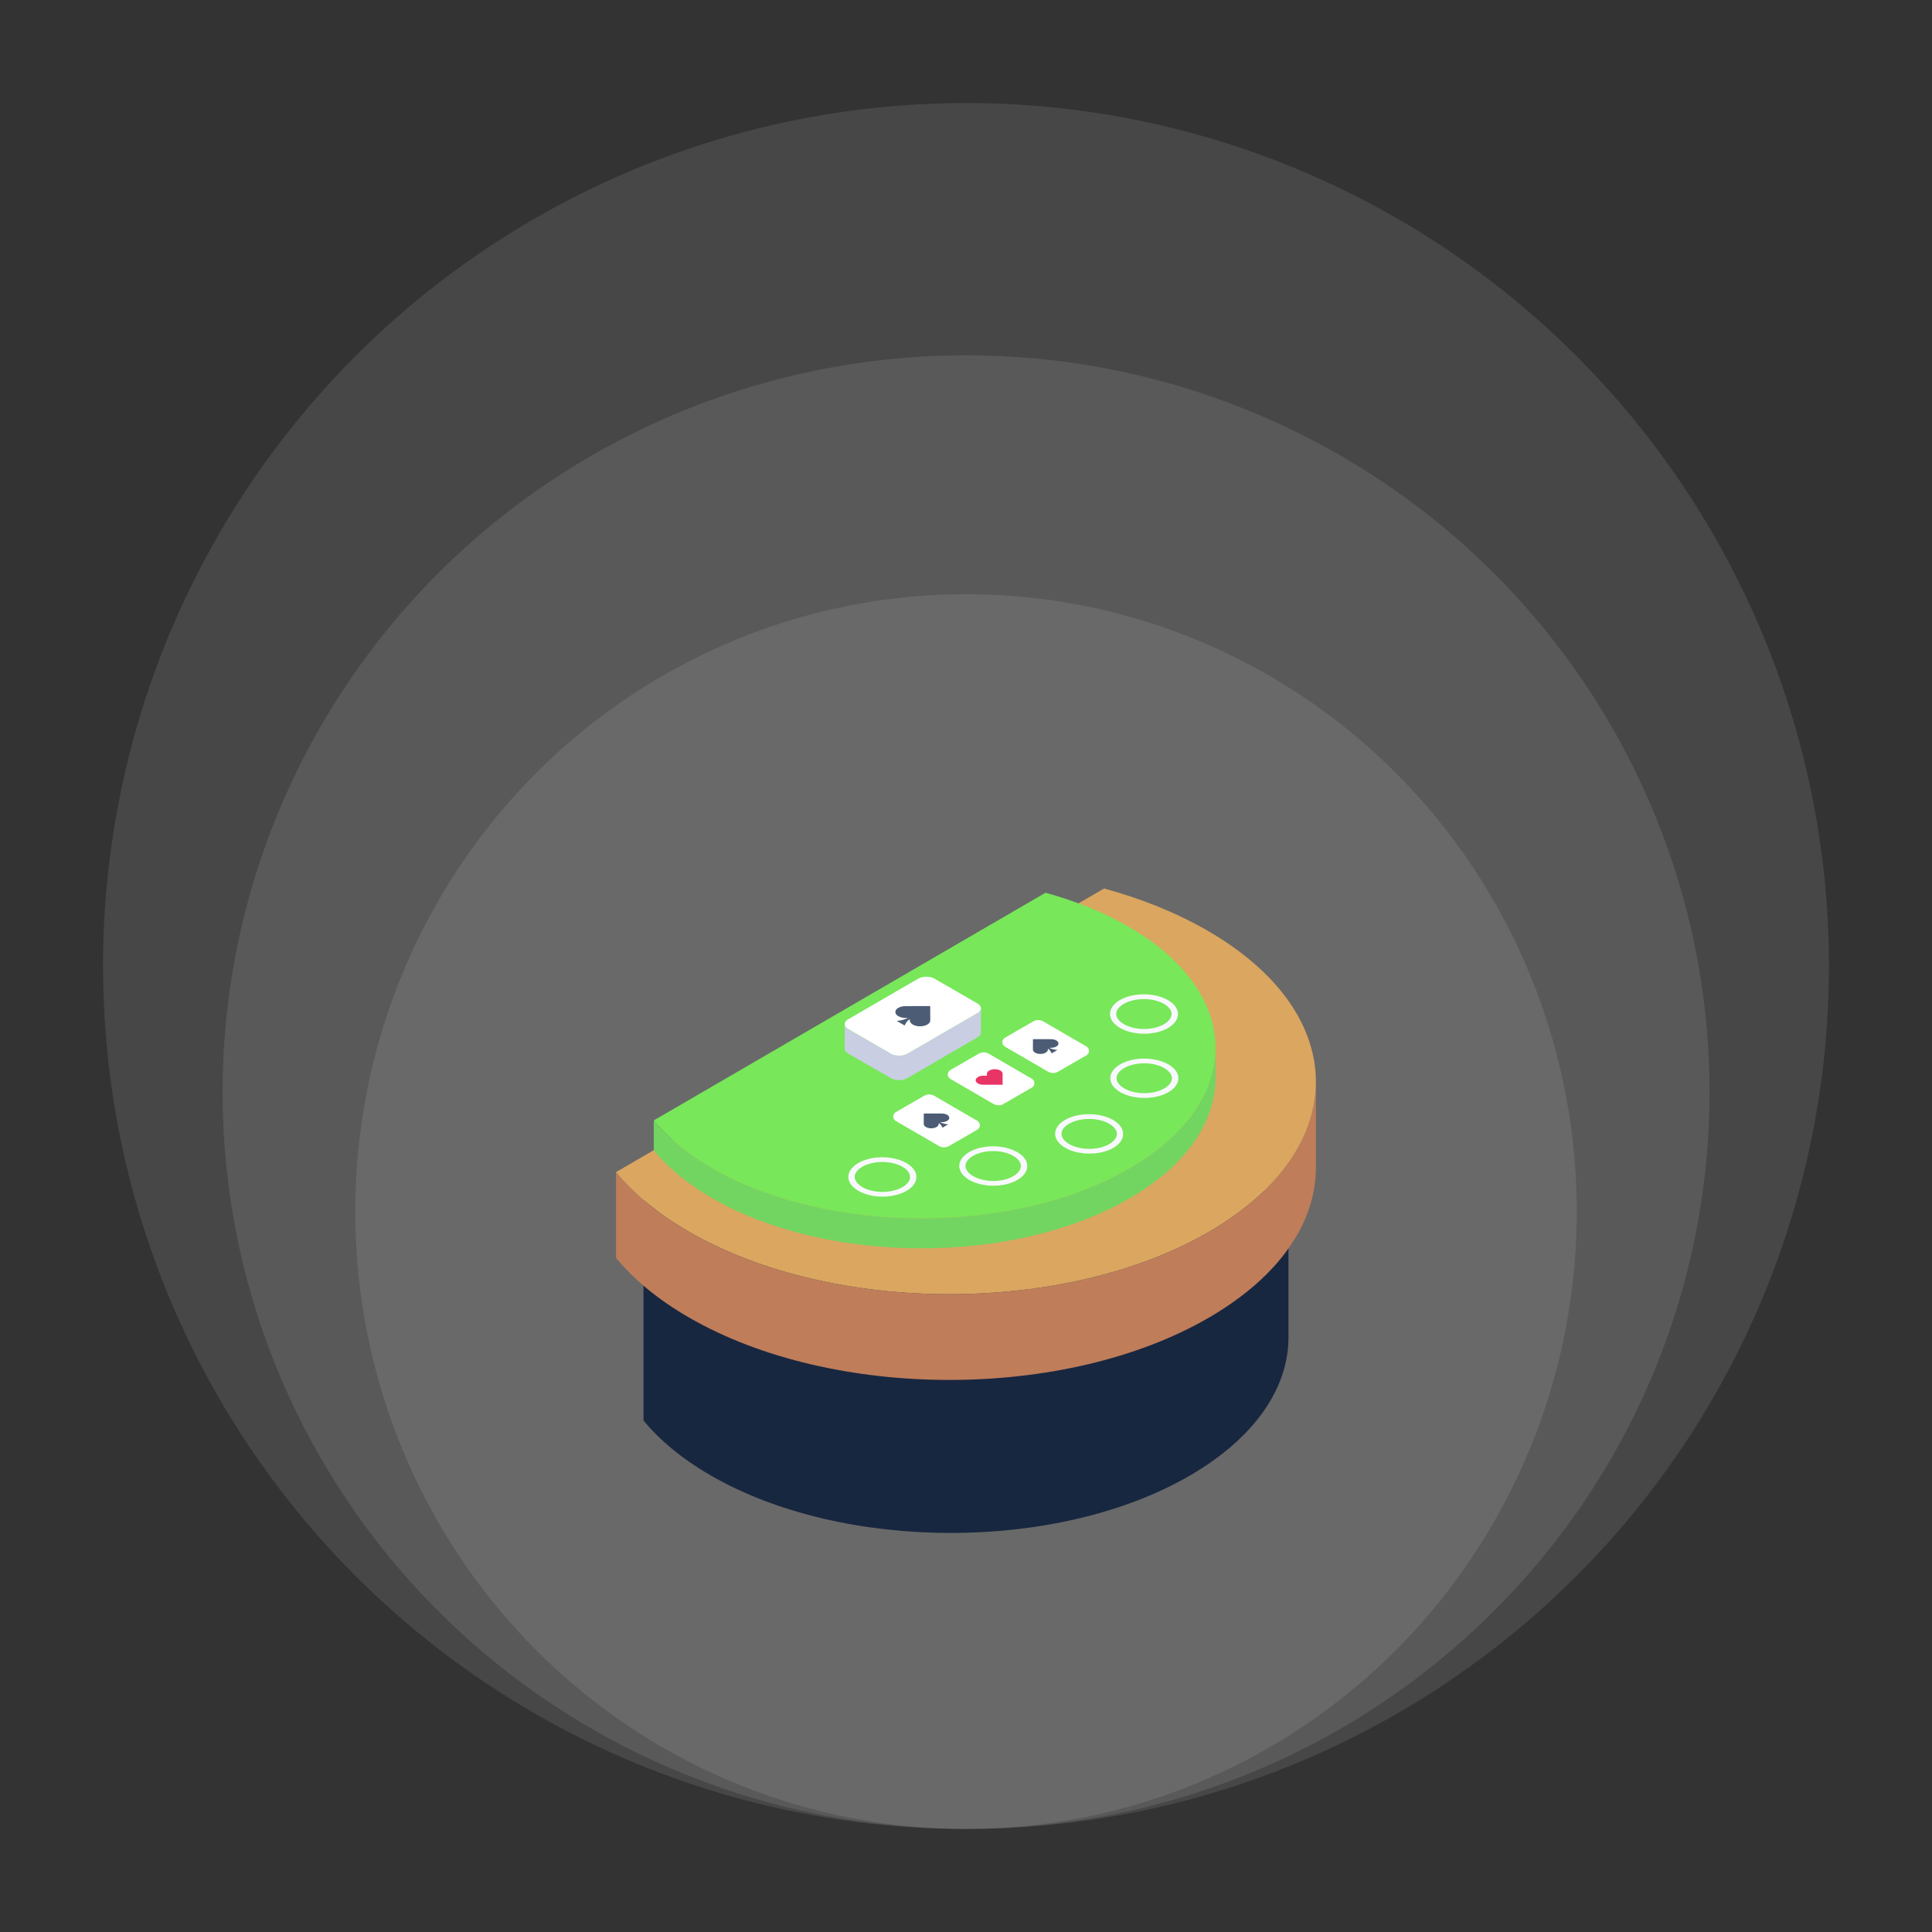
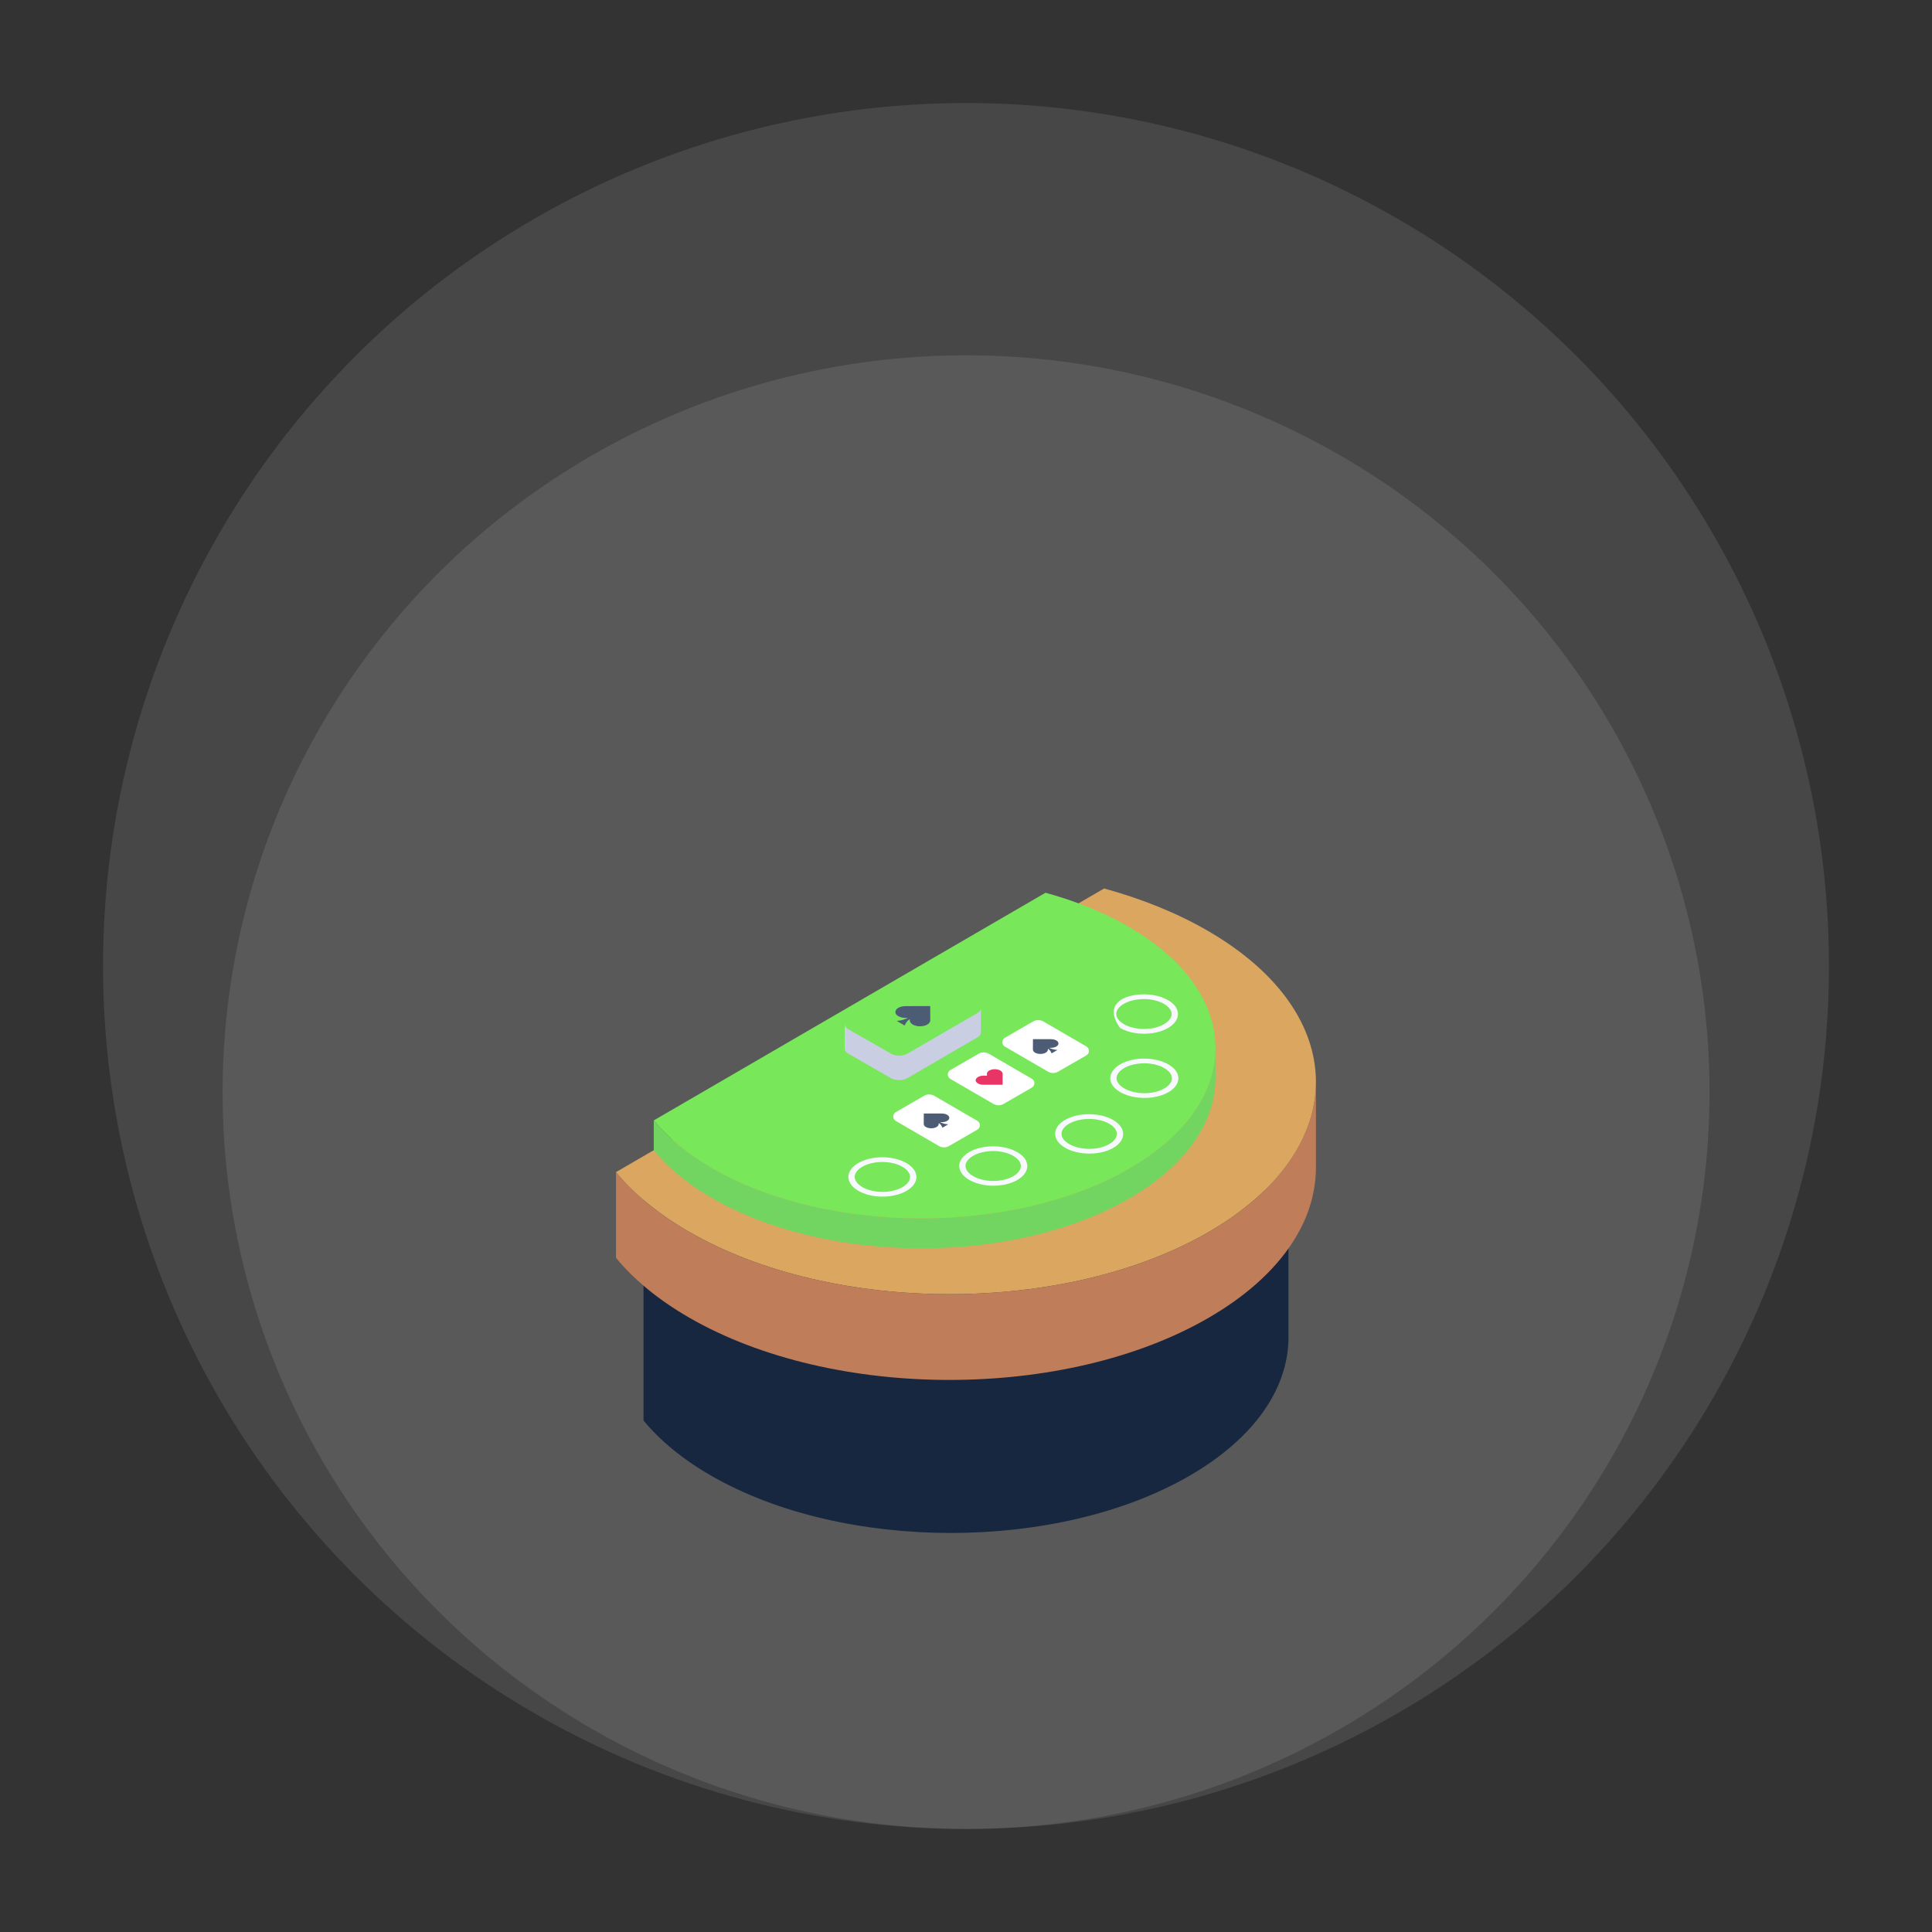
<svg xmlns="http://www.w3.org/2000/svg" width="150" height="150" viewBox="0 0 150 150" fill="none">
  <rect x="0" y="0" width="150" height="150" fill="#333333" stroke="none" />
-   <ellipse cx="75.002" cy="94.067" rx="47.416" ry="47.931" fill="white" fill-opacity="0.1" />
  <ellipse cx="75.005" cy="84.794" rx="57.723" ry="57.208" fill="white" fill-opacity="0.1" />
  <ellipse cx="75" cy="75" rx="67" ry="67" fill="white" fill-opacity="0.1" />
  <path d="M84.503 92.458C77.716 94.21 69.916 94.21 63.11 92.458H49.961V110.286C51.232 111.829 52.972 113.278 55.189 114.558C65.493 120.506 82.153 120.506 92.389 114.558C97.479 111.6 100.026 107.73 100.037 103.853V92.458H84.503Z" fill="#182740" />
  <path d="M102.168 84.022V90.68C102.156 94.886 99.392 99.086 93.868 102.295C82.761 108.752 64.683 108.752 53.502 102.297C51.096 100.908 49.208 99.335 47.828 97.661V91.002C49.208 92.677 51.096 94.249 53.502 95.638C64.683 102.093 82.761 102.093 93.868 95.638C99.392 92.428 102.155 88.226 102.168 84.022Z" fill="#BF7D5A" />
  <path d="M93.745 72.251C104.925 78.707 104.984 89.178 93.868 95.638C82.761 102.093 64.683 102.093 53.502 95.638C51.096 94.249 49.208 92.676 47.828 91.002L85.723 68.981C88.618 69.775 91.338 70.862 93.745 72.251Z" fill="#DBA660" />
  <path d="M94.372 81.385V83.712C94.362 87.088 92.143 90.459 87.71 93.034C78.795 98.216 64.285 98.216 55.311 93.034C53.381 91.92 51.865 90.657 50.758 89.314V86.988C51.865 88.332 53.381 89.594 55.311 90.709C64.285 95.889 78.795 95.889 87.711 90.709C92.143 88.132 94.362 84.761 94.372 81.385Z" fill="#72D561" />
  <path d="M87.611 71.938C96.585 77.119 96.633 85.523 87.71 90.708C78.795 95.889 64.285 95.889 55.311 90.708C53.381 89.594 51.865 88.331 50.758 86.988L81.173 69.312C83.496 69.95 85.681 70.823 87.611 71.938Z" fill="#78E75A" />
  <path d="M69.547 87.029L72.894 88.974C73.014 89.043 73.151 89.08 73.29 89.08C73.429 89.08 73.566 89.043 73.686 88.974L75.882 87.706C75.942 87.671 75.991 87.621 76.026 87.561C76.06 87.501 76.078 87.433 76.078 87.364C76.078 87.295 76.06 87.227 76.026 87.168C75.991 87.108 75.942 87.058 75.882 87.023L72.536 85.078C72.416 85.008 72.279 84.972 72.14 84.972C72.001 84.972 71.865 85.008 71.745 85.078L69.548 86.346C69.489 86.381 69.439 86.43 69.404 86.49C69.37 86.55 69.352 86.618 69.352 86.687C69.351 86.756 69.369 86.824 69.404 86.884C69.438 86.944 69.487 86.994 69.547 87.029Z" fill="white" />
  <path d="M71.723 86.452L71.719 87.179C71.721 87.211 71.719 87.242 71.72 87.277C71.732 87.461 71.988 87.602 72.306 87.6C72.464 87.599 72.606 87.562 72.71 87.502C72.812 87.444 72.877 87.362 72.882 87.272C72.885 87.248 72.876 87.222 72.882 87.198C73.019 87.274 73.09 87.367 73.17 87.555L73.625 87.292C73.41 87.279 73.2 87.225 73.005 87.135V87.122L73.109 87.126C73.279 87.126 73.428 87.087 73.535 87.026C73.64 86.965 73.703 86.881 73.703 86.788C73.702 86.6 73.451 86.454 73.115 86.454C72.655 86.452 72.194 86.453 71.723 86.452Z" fill="#4C5C75" />
  <path d="M70.365 90.293C71.012 90.668 71.312 91.228 71.06 91.776C70.692 92.586 69.237 93.075 67.83 92.854C67.416 92.796 67.016 92.662 66.649 92.46C66.001 92.087 65.704 91.527 65.957 90.981C66.325 90.17 67.779 89.681 69.187 89.902C69.647 89.972 70.048 90.111 70.365 90.293Z" fill="#F8F9FE" />
  <path d="M68.523 92.54C67.938 92.54 67.365 92.404 66.95 92.164C66.695 92.016 66.514 91.838 66.425 91.646C66.379 91.556 66.357 91.457 66.359 91.356C66.362 91.256 66.389 91.158 66.438 91.07C66.644 90.683 67.211 90.373 67.921 90.261C68.116 90.23 68.312 90.215 68.504 90.215C69.087 90.215 69.657 90.351 70.067 90.589C70.322 90.736 70.506 90.916 70.596 91.109C70.64 91.2 70.661 91.3 70.658 91.401C70.654 91.502 70.626 91.6 70.576 91.688C70.368 92.075 69.799 92.385 69.091 92.496C68.903 92.525 68.714 92.54 68.525 92.541L68.523 92.54Z" fill="#78E75A" />
  <path d="M73.781 83.763L77.128 85.707C77.249 85.777 77.385 85.814 77.524 85.814C77.663 85.814 77.8 85.777 77.92 85.707L80.116 84.439C80.176 84.405 80.225 84.355 80.26 84.295C80.294 84.235 80.312 84.167 80.312 84.098C80.312 84.029 80.294 83.961 80.26 83.901C80.225 83.841 80.176 83.792 80.116 83.757L76.77 81.812C76.649 81.742 76.513 81.706 76.374 81.706C76.235 81.706 76.099 81.742 75.978 81.812L73.782 83.08C73.722 83.115 73.673 83.165 73.638 83.224C73.604 83.284 73.586 83.352 73.586 83.421C73.586 83.49 73.604 83.558 73.638 83.618C73.673 83.678 73.721 83.728 73.781 83.763Z" fill="white" />
  <path d="M75.942 83.612C75.89 83.641 75.845 83.679 75.808 83.725C75.703 83.863 75.742 83.995 75.915 84.109C76.04 84.185 76.184 84.225 76.331 84.222C76.826 84.225 77.322 84.222 77.816 84.222L77.844 84.22C77.844 84.121 77.84 84.022 77.841 83.923L77.843 83.371C77.843 83.171 77.575 83.016 77.234 83.014C77.085 83.011 76.936 83.047 76.804 83.117C76.693 83.181 76.624 83.269 76.622 83.369C76.622 83.416 76.629 83.463 76.631 83.518C76.535 83.518 76.456 83.514 76.374 83.514C76.224 83.509 76.075 83.543 75.942 83.612Z" fill="#E93565" />
  <path d="M78.017 81.256L81.364 83.201C81.484 83.271 81.621 83.308 81.76 83.308C81.899 83.308 82.036 83.271 82.156 83.201L84.353 81.933C84.412 81.898 84.462 81.848 84.496 81.789C84.531 81.729 84.549 81.661 84.549 81.592C84.549 81.523 84.531 81.455 84.496 81.395C84.462 81.335 84.412 81.285 84.353 81.25L81.006 79.305C80.886 79.235 80.749 79.198 80.61 79.198C80.471 79.198 80.334 79.235 80.214 79.304L78.017 80.572C77.957 80.607 77.908 80.657 77.873 80.717C77.838 80.777 77.82 80.845 77.82 80.914C77.82 80.983 77.838 81.052 77.873 81.112C77.908 81.171 77.957 81.221 78.017 81.256Z" fill="white" />
  <path d="M80.199 80.679C80.199 80.924 80.196 81.165 80.195 81.406C80.198 81.438 80.195 81.47 80.196 81.504C80.209 81.689 80.465 81.83 80.783 81.827C80.94 81.827 81.083 81.789 81.186 81.729C81.288 81.67 81.353 81.59 81.359 81.499C81.361 81.475 81.352 81.45 81.359 81.425C81.495 81.502 81.566 81.595 81.647 81.782L82.102 81.52C81.887 81.507 81.677 81.453 81.481 81.362V81.35L81.585 81.353C81.755 81.353 81.905 81.315 82.011 81.254C82.116 81.193 82.18 81.109 82.179 81.016C82.179 80.827 81.927 80.682 81.591 80.682C81.132 80.679 80.67 80.68 80.199 80.679Z" fill="#4C5C75" />
-   <path d="M90.682 77.647C90.999 77.831 91.24 78.063 91.367 78.33C91.744 79.15 90.914 79.988 89.507 80.209C88.57 80.354 87.604 80.181 86.957 79.807C86.639 79.624 86.397 79.392 86.274 79.126C85.889 78.311 86.719 77.472 88.125 77.251C89.069 77.104 90.032 77.274 90.682 77.647ZM90.713 82.637C91.358 83.011 91.652 83.566 91.4 84.111C91.024 84.927 89.577 85.411 88.17 85.19C87.753 85.134 87.349 85.001 86.98 84.797C86.335 84.424 86.037 83.866 86.29 83.32C86.664 82.505 88.11 82.022 89.518 82.242C89.987 82.314 90.394 82.453 90.713 82.637Z" fill="#F8F9FE" />
+   <path d="M90.682 77.647C90.999 77.831 91.24 78.063 91.367 78.33C91.744 79.15 90.914 79.988 89.507 80.209C88.57 80.354 87.604 80.181 86.957 79.807C85.889 78.311 86.719 77.472 88.125 77.251C89.069 77.104 90.032 77.274 90.682 77.647ZM90.713 82.637C91.358 83.011 91.652 83.566 91.4 84.111C91.024 84.927 89.577 85.411 88.17 85.19C87.753 85.134 87.349 85.001 86.98 84.797C86.335 84.424 86.037 83.866 86.29 83.32C86.664 82.505 88.11 82.022 89.518 82.242C89.987 82.314 90.394 82.453 90.713 82.637Z" fill="#F8F9FE" />
  <path d="M88.828 79.891C88.243 79.891 87.67 79.754 87.254 79.514C87 79.366 86.818 79.188 86.729 78.996C86.684 78.906 86.662 78.807 86.664 78.707C86.667 78.607 86.694 78.509 86.743 78.421C86.948 78.033 87.516 77.723 88.226 77.612C88.42 77.581 88.616 77.566 88.809 77.566C89.392 77.566 89.961 77.702 90.371 77.94C90.627 78.087 90.81 78.266 90.901 78.459C90.945 78.549 90.966 78.65 90.962 78.751C90.959 78.852 90.93 78.95 90.88 79.038C90.672 79.426 90.104 79.737 89.395 79.847C89.208 79.876 89.019 79.891 88.829 79.891H88.828ZM88.854 84.877C88.269 84.877 87.695 84.74 87.28 84.501C87.026 84.354 86.843 84.174 86.754 83.984C86.709 83.894 86.686 83.794 86.689 83.694C86.692 83.593 86.719 83.494 86.769 83.407C86.974 83.02 87.542 82.709 88.252 82.599C88.446 82.568 88.642 82.553 88.835 82.553C89.418 82.553 89.987 82.689 90.397 82.927C90.653 83.074 90.836 83.254 90.927 83.446C90.971 83.537 90.992 83.638 90.988 83.739C90.985 83.84 90.957 83.938 90.906 84.026C90.698 84.413 90.13 84.723 89.421 84.834C89.234 84.863 89.043 84.877 88.854 84.877Z" fill="#78E75A" />
  <path d="M86.422 86.954C87.452 87.549 87.466 88.522 86.435 89.122C85.412 89.716 83.732 89.71 82.702 89.116C81.672 88.522 81.658 87.549 82.682 86.954C83.712 86.355 85.392 86.359 86.422 86.954Z" fill="#F8F9FE" />
  <path d="M84.579 89.198C83.993 89.198 83.419 89.061 83.005 88.822C82.75 88.675 82.568 88.495 82.478 88.303C82.434 88.214 82.412 88.114 82.414 88.014C82.417 87.914 82.444 87.816 82.493 87.728C82.698 87.34 83.266 87.03 83.976 86.919C84.171 86.888 84.367 86.874 84.559 86.874C85.142 86.874 85.712 87.009 86.121 87.247C86.377 87.394 86.561 87.573 86.651 87.767C86.695 87.858 86.716 87.958 86.712 88.058C86.709 88.159 86.681 88.258 86.631 88.345C86.423 88.734 85.854 89.044 85.146 89.155C84.958 89.183 84.768 89.198 84.579 89.198Z" fill="#78E75A" />
  <path d="M78.982 89.451C79.299 89.634 79.54 89.866 79.664 90.132C80.049 90.948 79.218 91.786 77.812 92.007C76.868 92.154 75.904 91.984 75.255 91.611C74.938 91.427 74.697 91.197 74.57 90.928C74.185 90.113 75.024 89.27 76.43 89.049C77.367 88.904 78.333 89.077 78.982 89.451Z" fill="#F8F9FE" />
  <path d="M77.125 91.691C76.54 91.691 75.967 91.554 75.552 91.314C75.297 91.167 75.116 90.988 75.026 90.797C74.981 90.707 74.959 90.608 74.961 90.507C74.963 90.407 74.99 90.308 75.04 90.221C75.246 89.834 75.813 89.523 76.523 89.412C76.718 89.382 76.913 89.367 77.106 89.367C77.689 89.367 78.258 89.503 78.668 89.741C78.924 89.888 79.107 90.067 79.198 90.259C79.242 90.35 79.263 90.451 79.259 90.552C79.256 90.653 79.228 90.751 79.177 90.839C78.969 91.227 78.401 91.537 77.692 91.648C77.505 91.677 77.315 91.691 77.125 91.691Z" fill="#78E75A" />
  <path d="M76.161 78.269L76.157 80.171C76.157 80.307 76.067 80.432 75.897 80.534L70.449 83.707C70.099 83.911 69.532 83.911 69.17 83.708L65.838 81.789C65.657 81.687 65.578 81.551 65.578 81.416L65.582 79.514C65.582 79.65 65.672 79.785 65.842 79.899L69.185 81.806C69.536 82.021 70.102 82.009 70.453 81.804L75.9 78.643C76.07 78.541 76.161 78.405 76.161 78.269Z" fill="#C9CEE2" />
-   <path d="M75.894 77.912C76.249 78.116 76.25 78.442 75.898 78.646L70.452 81.805C70.101 82.009 69.532 82.015 69.178 81.81L65.845 79.885C65.49 79.681 65.489 79.347 65.841 79.143L71.287 75.984C71.638 75.779 72.208 75.784 72.561 75.987L75.894 77.912Z" fill="white" />
  <path d="M72.22 78.111C72.227 78.448 72.224 78.777 72.226 79.103V79.238C72.205 79.494 71.859 79.681 71.428 79.681C71.235 79.686 71.044 79.641 70.874 79.55C70.734 79.469 70.644 79.357 70.636 79.231L70.635 79.129C70.448 79.238 70.355 79.362 70.24 79.621L69.62 79.263C69.946 79.24 70.227 79.161 70.469 79.045L70.463 79.029L70.325 79.033C70.122 79.037 69.922 78.989 69.742 78.895C69.599 78.813 69.514 78.7 69.516 78.572C69.516 78.316 69.862 78.115 70.315 78.115C70.949 78.111 71.579 78.111 72.22 78.111Z" fill="#4C5C75" />
</svg>